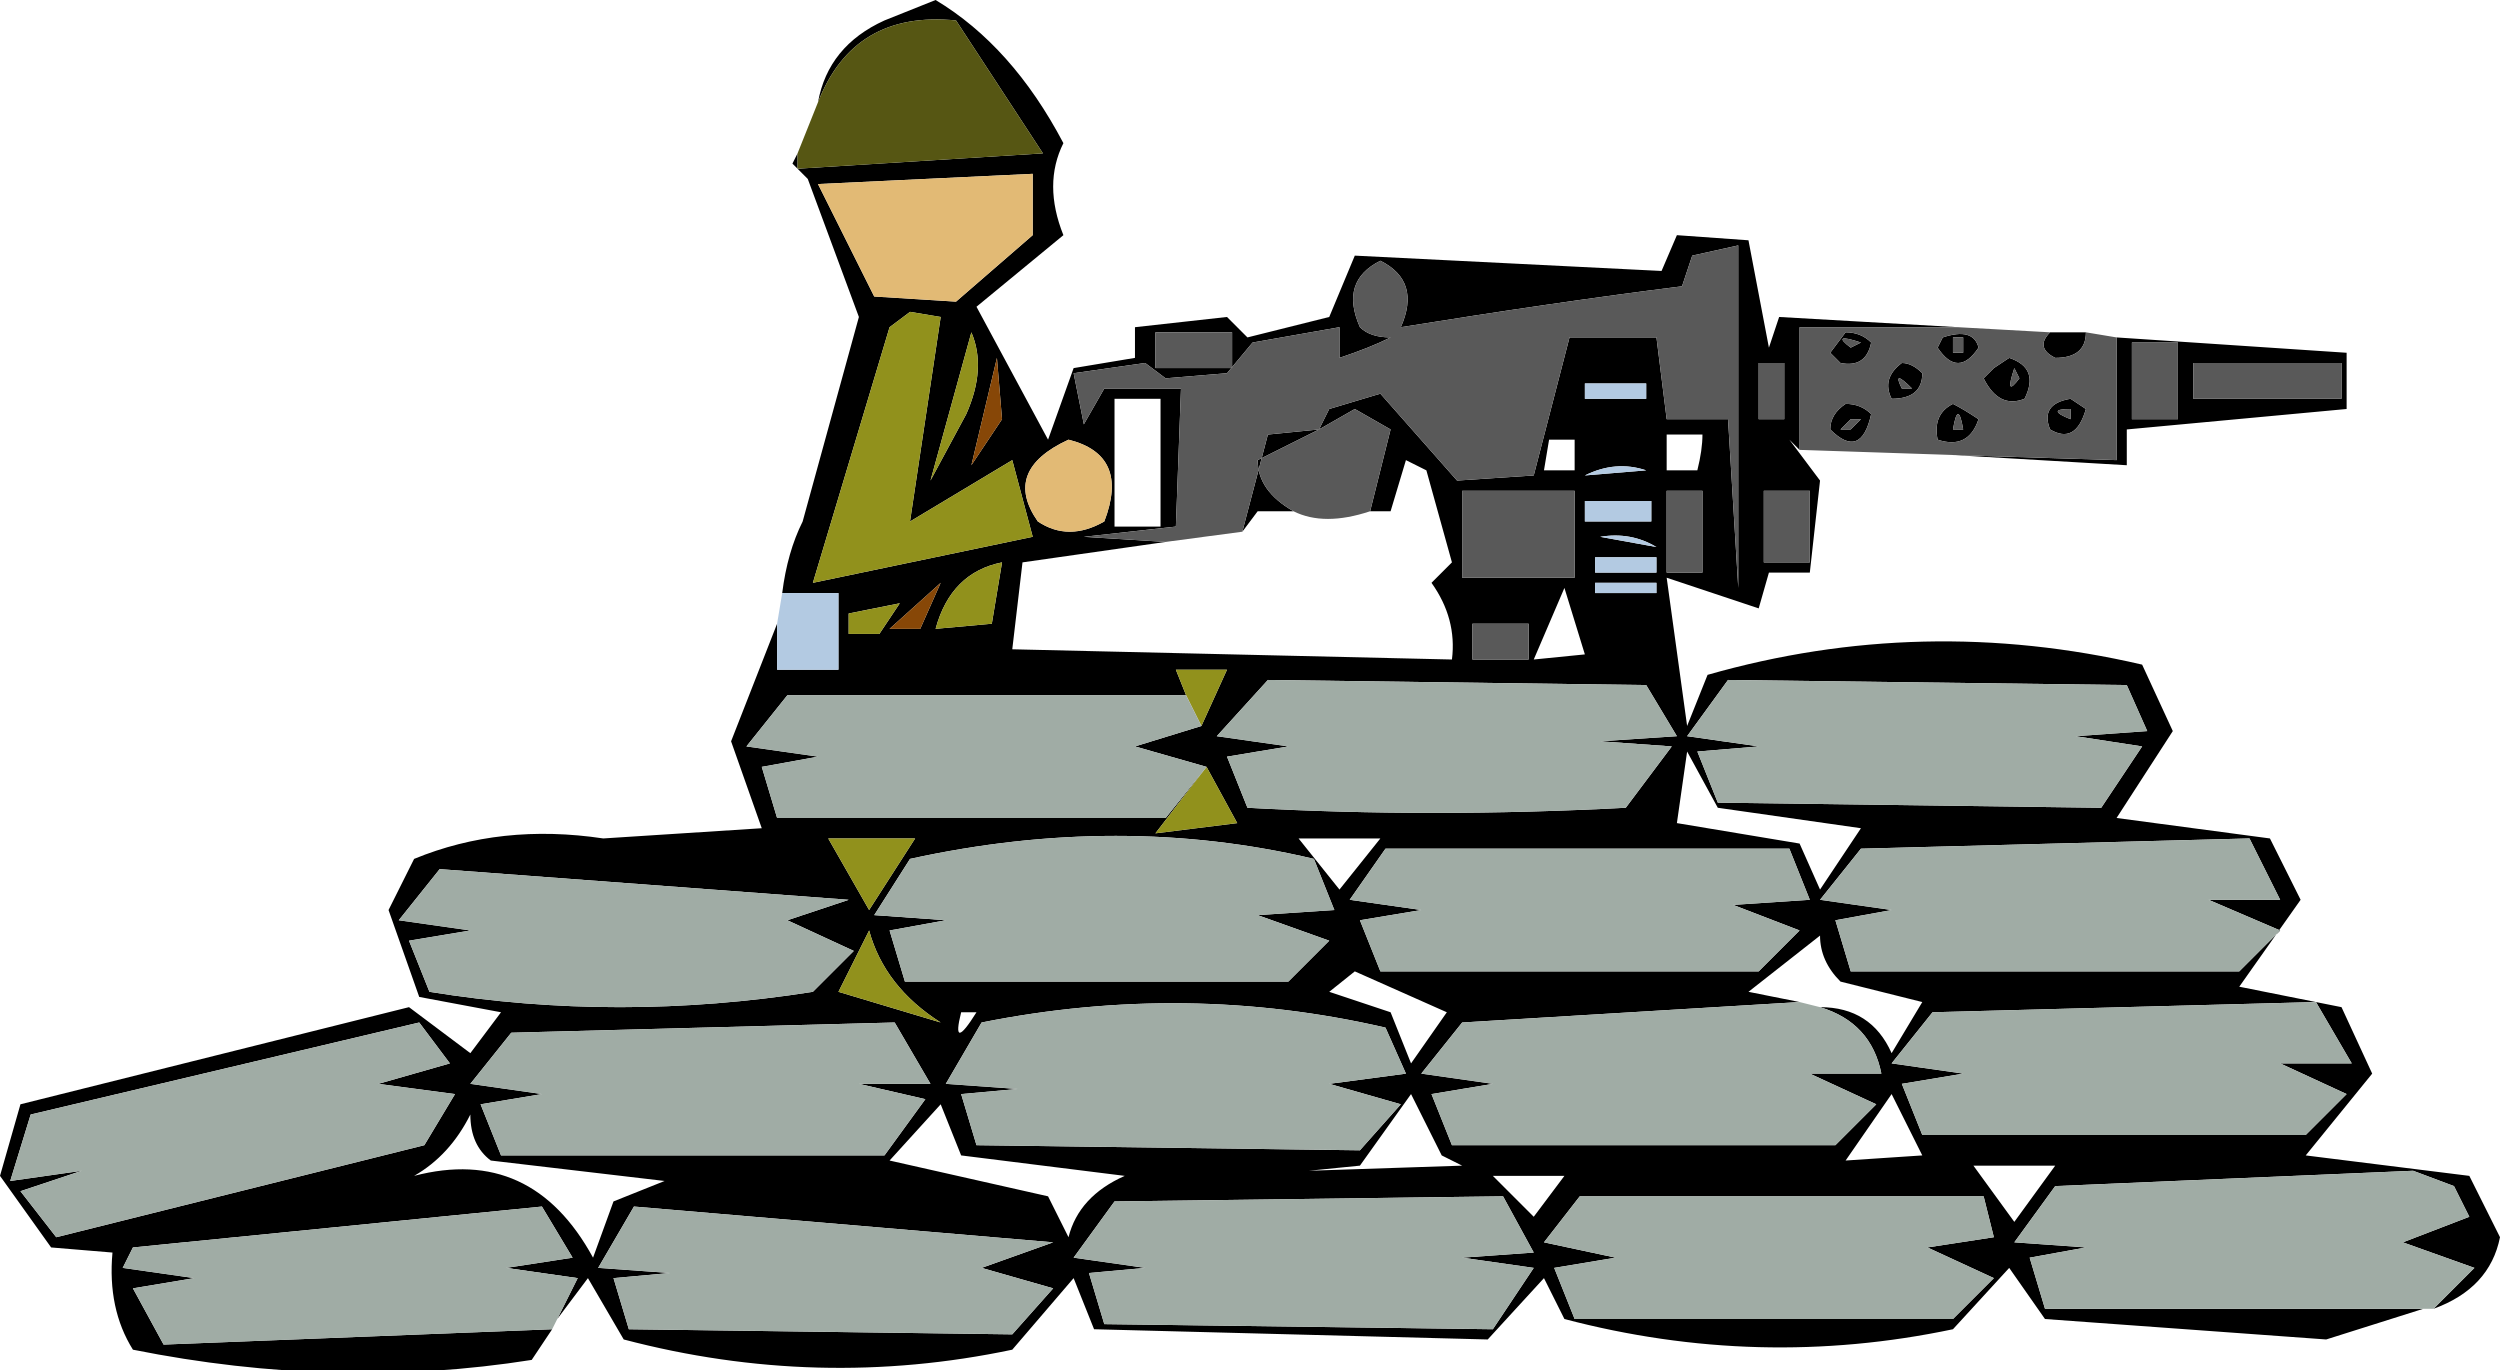
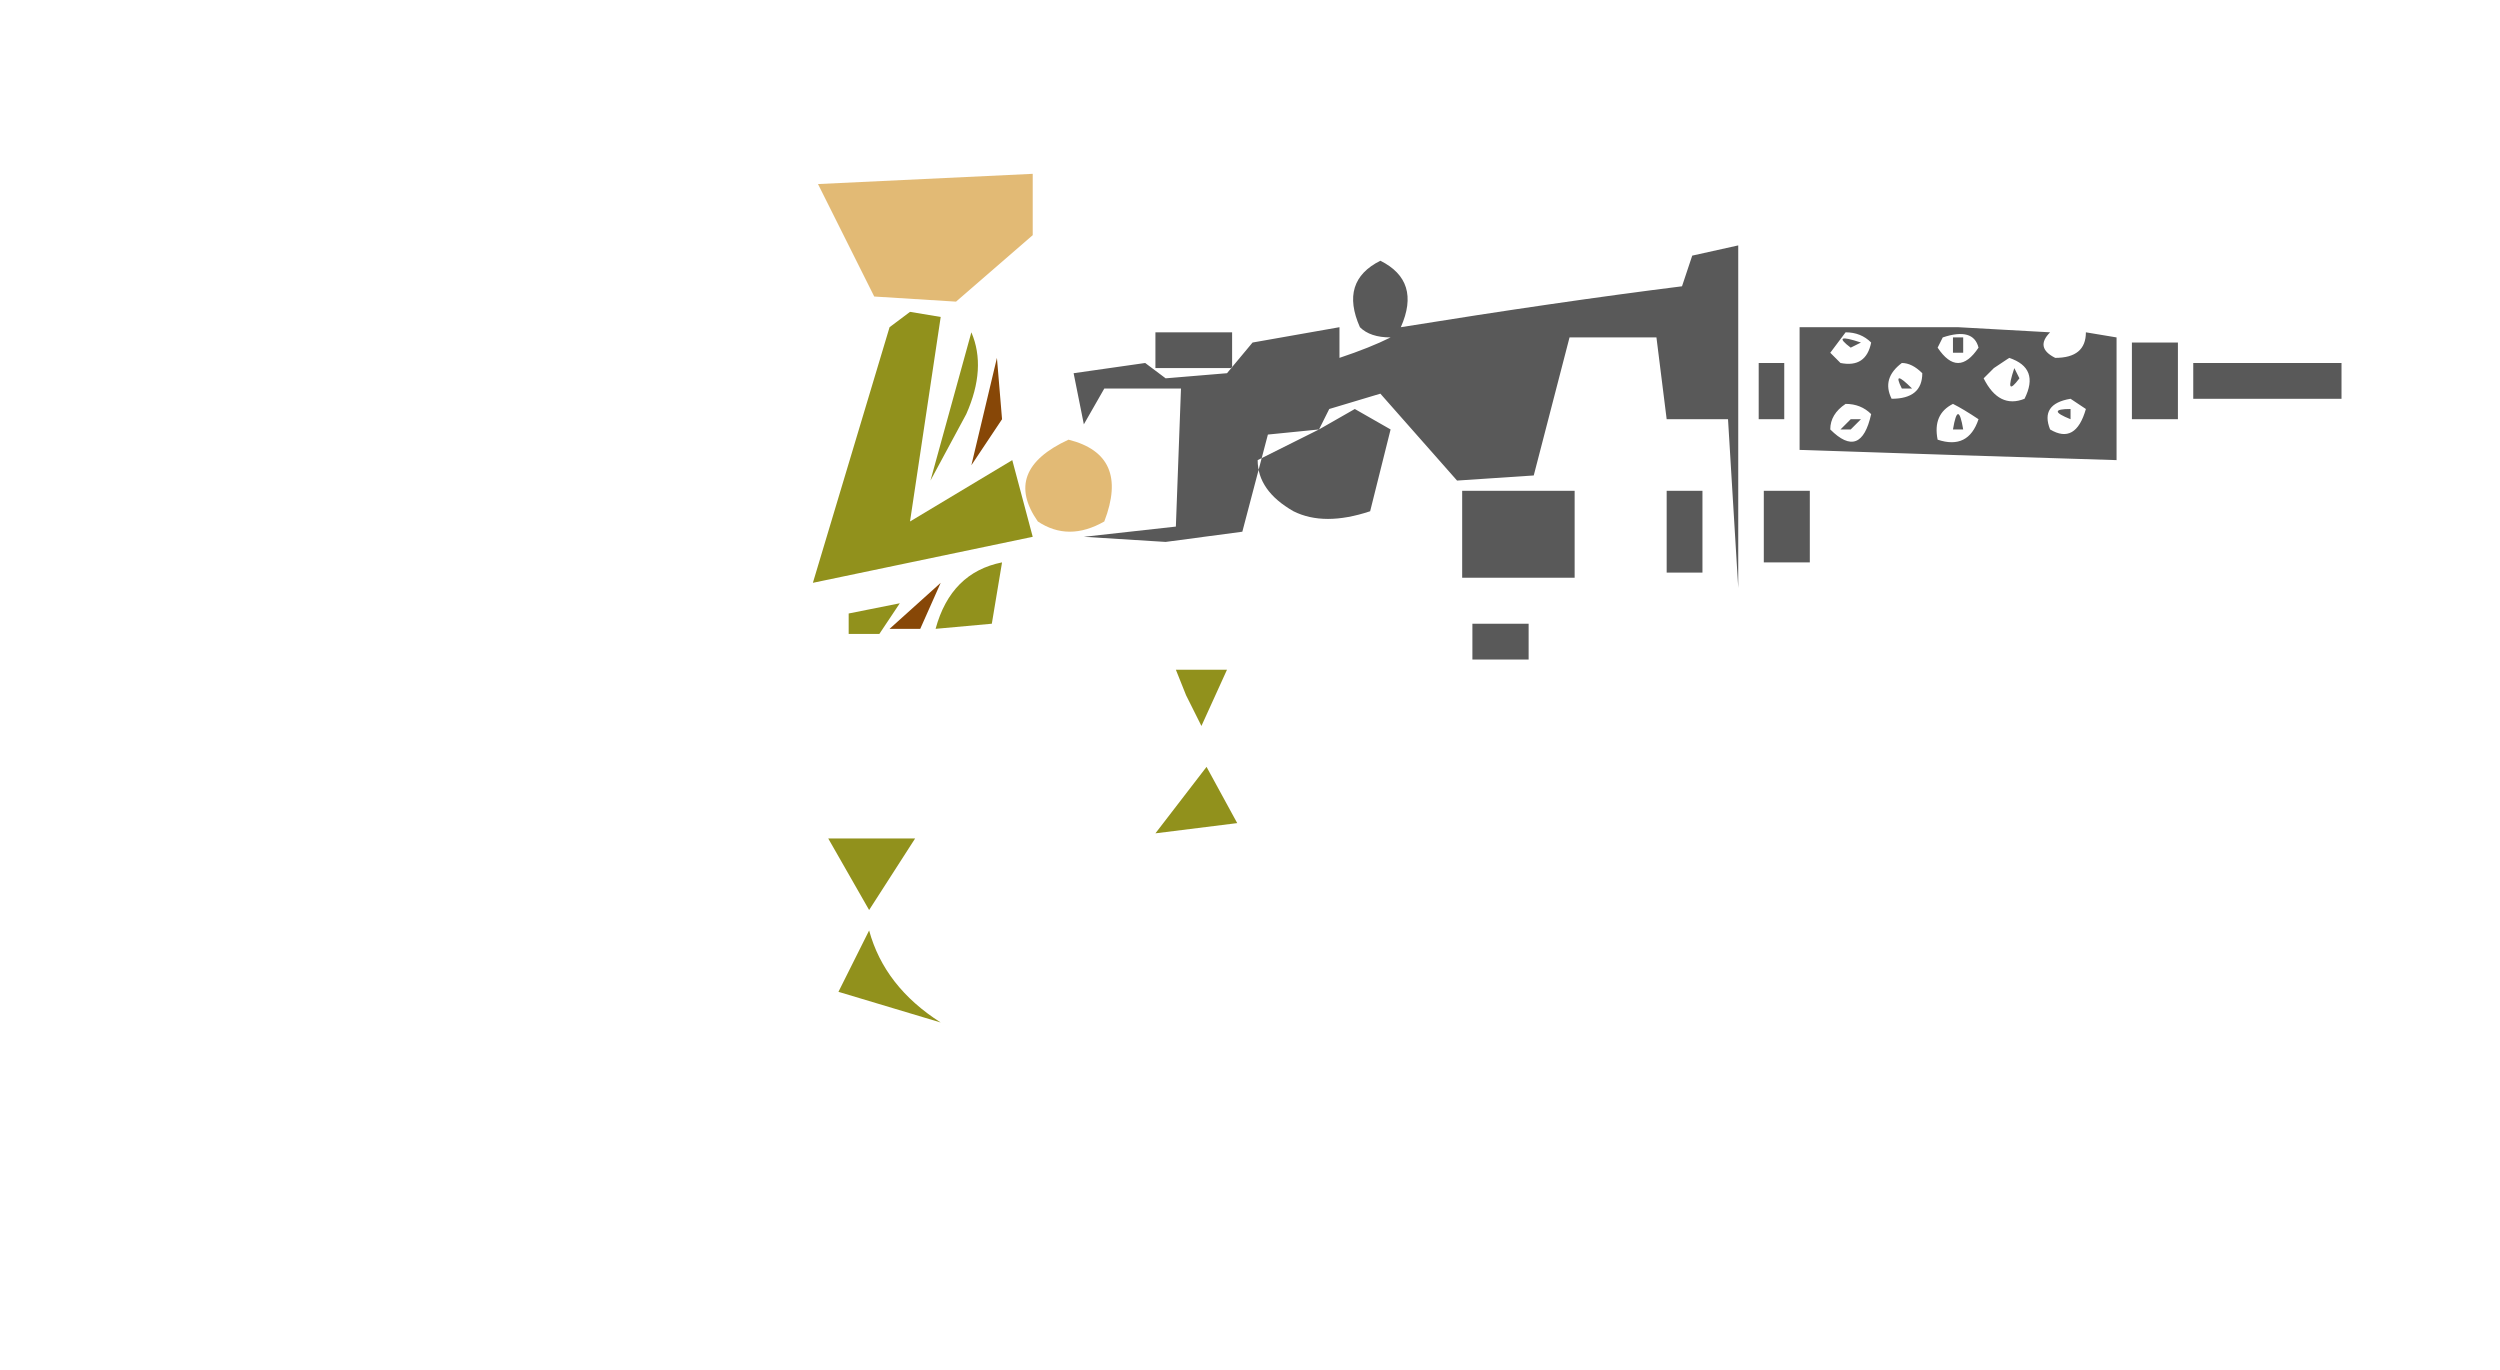
<svg xmlns="http://www.w3.org/2000/svg" height="13.4px" width="24.45px">
  <g transform="matrix(1.0, 0.0, 0.0, 1.0, 12.2, 6.7)">
-     <path d="M-4.2 -5.7 Q-4.1 -6.25 -3.55 -6.5 L-3.05 -6.7 Q-2.3 -6.25 -1.8 -5.3 -2.0 -4.9 -1.8 -4.4 L-2.65 -3.7 -1.95 -2.4 -1.7 -3.1 -1.1 -3.2 -1.1 -3.5 -0.2 -3.6 0.0 -3.4 0.8 -3.6 1.05 -4.2 4.05 -4.05 4.2 -4.4 4.9 -4.35 5.1 -3.3 5.2 -3.6 6.95 -3.5 5.4 -3.5 5.4 -2.3 5.3 -2.4 5.6 -2.0 5.5 -1.1 5.1 -1.1 5.0 -0.75 4.1 -1.05 4.3 0.4 4.5 -0.1 Q6.6 -0.7 8.75 -0.2 L9.05 0.45 8.5 1.3 10.0 1.5 10.3 2.1 9.7 2.95 10.45 3.1 10.7 3.15 11.0 3.8 10.35 4.6 11.95 4.8 12.25 5.4 Q12.15 5.9 11.6 6.1 L12.0 5.7 11.3 5.45 11.95 5.2 11.8 4.9 11.4 4.75 7.9 4.9 7.5 5.45 8.2 5.5 7.65 5.6 7.8 6.1 11.5 6.1 10.55 6.4 7.8 6.2 7.45 5.7 6.9 6.3 Q5.0 6.7 3.1 6.2 L2.9 5.8 2.35 6.4 -1.5 6.3 -1.7 5.8 -2.3 6.5 Q-4.2 6.9 -6.1 6.4 L-6.45 5.8 -6.75 6.2 -6.55 5.8 -7.25 5.7 -6.6 5.6 -6.9 5.1 -10.9 5.5 -11.0 5.7 -10.3 5.8 -10.9 5.9 -10.6 6.45 -6.8 6.3 -7.0 6.6 Q-8.9 6.9 -10.9 6.5 -11.15 6.1 -11.1 5.55 L-11.7 5.5 -12.2 4.8 -12.0 4.1 -8.2 3.15 -7.6 3.6 -7.3 3.2 -8.1 3.05 -8.4 2.2 -8.15 1.7 Q-7.3 1.35 -6.3 1.5 L-4.75 1.4 -5.05 0.55 -4.6 -0.6 -4.6 -0.15 -4.0 -0.15 -4.0 -0.9 -4.55 -0.9 Q-4.5 -1.3 -4.35 -1.6 L-3.8 -3.6 -4.3 -4.95 -4.45 -5.1 -4.4 -5.2 -4.4 -5.05 -2.0 -5.2 -2.85 -6.5 Q-3.85 -6.6 -4.2 -5.7 M10.45 3.1 L6.7 3.2 6.3 3.7 7.0 3.8 6.4 3.9 6.6 4.4 10.35 4.4 10.75 4.0 10.1 3.7 10.8 3.7 10.45 3.1 M7.85 -3.45 L8.2 -3.45 Q8.2 -3.2 7.9 -3.2 7.7 -3.3 7.85 -3.45 M8.5 -3.4 L10.75 -3.25 10.75 -2.7 8.6 -2.5 8.6 -2.15 6.9 -2.25 8.5 -2.2 8.5 -3.4 M1.2 -1.7 L1.4 -2.5 1.05 -2.7 0.7 -2.5 0.8 -2.7 1.3 -2.85 2.05 -2.0 2.8 -2.05 3.15 -3.4 4.0 -3.4 4.1 -2.6 4.7 -2.6 4.8 -0.95 4.8 -4.3 4.35 -4.2 4.25 -3.9 Q3.05 -3.75 1.5 -3.5 1.7 -3.95 1.3 -4.15 0.9 -3.95 1.1 -3.5 1.2 -3.4 1.4 -3.4 1.2 -3.3 0.9 -3.2 L0.9 -3.5 0.05 -3.35 -0.2 -3.05 -0.8 -3.0 -1.0 -3.15 -1.7 -3.05 -1.6 -2.55 -1.4 -2.9 -0.65 -2.9 -0.7 -1.55 -1.6 -1.45 -0.8 -1.4 -2.2 -1.2 -2.3 -0.35 2.0 -0.25 Q2.05 -0.65 1.8 -1.0 L2.0 -1.2 1.75 -2.1 1.55 -2.2 1.4 -1.7 1.2 -1.7 M-0.05 -1.5 L0.2 -2.45 0.7 -2.5 0.1 -2.2 Q0.1 -1.9 0.45 -1.7 L0.1 -1.7 -0.05 -1.5 M2.2 -0.25 L2.75 -0.25 2.75 -0.6 2.2 -0.6 2.2 -0.25 M2.1 -1.05 L3.2 -1.05 3.2 -1.9 2.1 -1.9 2.1 -1.05 M3.9 -2.95 L3.3 -2.95 3.3 -2.8 3.9 -2.8 3.9 -2.95 M4.1 -2.1 L4.4 -2.1 Q4.45 -2.3 4.45 -2.45 L4.1 -2.45 4.1 -2.1 M3.95 -1.8 L3.3 -1.8 3.3 -1.6 3.95 -1.6 3.95 -1.8 M4.1 -1.9 L4.1 -1.1 4.45 -1.1 4.45 -1.9 4.1 -1.9 M3.2 -2.1 L3.2 -2.4 2.95 -2.4 2.9 -2.1 3.2 -2.1 M3.3 -2.05 L3.9 -2.1 Q3.6 -2.2 3.3 -2.05 M3.1 -0.95 L2.8 -0.25 3.3 -0.3 3.1 -0.95 M3.4 -1.1 L4.0 -1.1 4.0 -1.25 3.4 -1.25 3.4 -1.1 M3.45 -1.45 L4.0 -1.35 Q3.75 -1.5 3.45 -1.45 M3.4 -0.9 L4.0 -0.9 4.0 -1.0 3.4 -1.0 3.4 -0.9 M5.05 -1.2 L5.5 -1.2 5.5 -1.9 5.05 -1.9 5.05 -1.2 M5.0 -2.6 L5.25 -2.6 5.25 -3.15 5.0 -3.15 5.0 -2.6 M0.2 -0.05 L-0.3 0.5 0.4 0.6 -0.2 0.7 0.0 1.2 Q1.8 1.3 3.7 1.2 L4.15 0.6 3.45 0.55 4.2 0.5 3.9 0.0 0.2 -0.05 M8.65 -3.35 L8.65 -2.6 9.1 -2.6 9.1 -3.35 8.65 -3.35 M6.0 -3.35 Q5.7 -3.45 5.9 -3.3 L6.0 -3.35 M6.4 -3.15 Q6.5 -3.15 6.6 -3.05 6.6 -2.8 6.3 -2.8 6.2 -3.0 6.4 -3.15 M6.8 -3.4 Q7.1 -3.5 7.15 -3.3 6.95 -3.0 6.75 -3.3 L6.8 -3.4 M5.8 -3.15 L5.7 -3.25 5.85 -3.45 Q6.0 -3.45 6.1 -3.35 6.05 -3.1 5.8 -3.15 M6.9 -3.25 L7.0 -3.25 7.0 -3.4 6.9 -3.4 6.9 -3.25 M7.15 -2.6 Q7.05 -2.3 6.75 -2.4 6.7 -2.65 6.9 -2.75 7.0 -2.7 7.15 -2.6 M7.3 -3.1 L7.45 -3.2 Q7.75 -3.1 7.6 -2.8 7.35 -2.7 7.2 -3.0 L7.3 -3.1 M7.5 -3.1 Q7.4 -2.8 7.55 -3.0 L7.5 -3.1 M6.4 -2.9 Q6.4 -2.9 6.5 -2.9 6.3 -3.1 6.4 -2.9 M6.9 -2.5 L7.0 -2.5 Q6.95 -2.8 6.9 -2.5 M5.85 -2.75 Q6.0 -2.75 6.1 -2.65 6.0 -2.2 5.7 -2.5 5.7 -2.65 5.85 -2.75 M5.9 -2.6 L5.8 -2.5 5.9 -2.5 6.0 -2.6 5.9 -2.6 M8.2 -2.7 Q8.1 -2.35 7.85 -2.5 7.75 -2.75 8.05 -2.8 L8.2 -2.7 M8.05 -2.6 L8.05 -2.7 Q7.8 -2.7 8.05 -2.6 M9.25 -2.8 L10.7 -2.8 10.7 -3.15 9.25 -3.15 9.25 -2.8 M4.7 -0.05 L4.3 0.5 5.0 0.6 4.4 0.65 4.6 1.15 8.35 1.2 8.75 0.6 8.1 0.5 8.8 0.45 8.6 0.0 4.7 -0.05 M-0.9 -3.1 L-0.15 -3.1 -0.15 -3.45 -0.9 -3.45 -0.9 -3.1 M-2.1 -5.0 L-4.2 -4.9 -3.65 -3.8 -2.85 -3.75 -2.1 -4.4 -2.1 -5.0 M-3.3 -3.65 L-3.5 -3.5 -4.25 -1.0 -2.1 -1.45 -2.3 -2.2 -3.3 -1.6 -3.0 -3.6 -3.3 -3.65 M-2.75 -2.65 Q-2.55 -3.1 -2.7 -3.45 L-3.1 -2.0 -2.75 -2.65 M-3.9 -0.5 L-3.6 -0.5 -3.4 -0.8 -3.9 -0.7 -3.9 -0.5 M-3.05 -0.55 L-2.5 -0.6 -2.4 -1.2 Q-2.9 -1.1 -3.05 -0.55 M-3.2 -0.55 L-3.0 -1.0 -3.5 -0.55 -3.2 -0.55 M-0.85 -1.55 L-0.85 -2.8 -1.3 -2.8 -1.3 -1.55 -0.85 -1.55 M-2.05 -1.6 Q-1.75 -1.4 -1.4 -1.6 -1.15 -2.25 -1.75 -2.4 -2.4 -2.1 -2.05 -1.6 M-0.45 0.4 L-0.2 -0.15 -0.7 -0.15 -0.6 0.1 -4.5 0.1 -4.9 0.6 -4.2 0.7 -4.75 0.8 -4.6 1.3 -0.8 1.3 -0.4 0.8 -1.1 0.6 -0.45 0.4 M-2.4 -2.6 L-2.45 -3.2 -2.7 -2.15 -2.4 -2.6 M-0.1 1.35 L-0.4 0.8 -0.9 1.45 -0.1 1.35 M-3.85 2.6 L-4.5 2.3 -3.9 2.1 -7.9 1.8 -8.3 2.3 -7.6 2.4 -8.2 2.5 -8.0 3.0 Q-6.15 3.3 -4.25 3.0 L-3.85 2.6 M-3.7 2.4 L-4.0 3.0 -3.0 3.3 Q-3.55 2.95 -3.7 2.4 M-3.35 2.9 L0.4 2.9 0.8 2.5 0.1 2.25 0.85 2.2 0.65 1.7 Q-1.25 1.25 -3.3 1.7 L-3.65 2.25 -2.95 2.3 -3.5 2.4 -3.35 2.9 M-4.1 1.5 L-3.7 2.2 -3.25 1.5 -4.1 1.5 M-3.15 4.05 L-3.8 3.9 -3.1 3.9 -3.45 3.3 -7.2 3.4 -7.6 3.9 -6.9 4.0 -7.5 4.1 -7.3 4.6 -3.55 4.6 -3.15 4.05 M-2.95 3.9 L-2.25 3.95 -2.8 4.0 -2.65 4.5 1.1 4.55 1.5 4.1 0.8 3.9 1.55 3.8 1.35 3.35 Q-0.6 2.9 -2.6 3.3 L-2.95 3.9 M-2.8 4.6 L-3.0 4.1 -3.5 4.65 -1.95 5.0 -1.75 5.4 Q-1.65 5.0 -1.2 4.8 L-2.8 4.6 M-2.65 3.2 L-2.8 3.2 Q-2.9 3.6 -2.65 3.2 M-1.55 5.75 L-1.4 6.25 2.4 6.3 2.8 5.7 2.1 5.6 2.8 5.55 2.5 5.0 -1.3 5.05 -1.7 5.6 -1.0 5.7 -1.55 5.75 M-1.9 5.45 L-6.0 5.1 -6.35 5.7 -5.65 5.75 -6.2 5.8 -6.05 6.3 -2.3 6.35 -1.9 5.9 -2.6 5.7 -1.9 5.45 M-7.6 4.2 Q-7.8 4.6 -8.15 4.8 -7.0 4.5 -6.4 5.6 L-6.2 5.05 -5.7 4.85 -7.4 4.65 Q-7.6 4.5 -7.6 4.2 M-8.1 3.3 L-11.9 4.2 -12.1 4.85 -11.4 4.75 -12.0 4.95 -11.65 5.4 -8.05 4.5 -7.75 4.0 -8.5 3.9 -7.8 3.7 -8.1 3.3 M10.1 2.4 L9.4 2.1 10.1 2.1 9.8 1.5 6.0 1.6 5.6 2.1 6.3 2.2 5.75 2.3 5.9 2.8 9.7 2.8 10.1 2.4 M5.4 1.55 L5.6 2.0 6.0 1.4 4.6 1.2 4.3 0.65 4.2 1.35 5.4 1.55 M5.3 1.6 L1.35 1.6 1.0 2.1 1.7 2.2 1.1 2.3 1.3 2.8 5.0 2.8 5.4 2.4 4.75 2.15 5.5 2.1 5.3 1.6 M5.6 3.15 Q6.1 3.15 6.3 3.6 L6.6 3.1 5.8 2.9 Q5.6 2.7 5.6 2.45 L4.9 3.0 5.4 3.1 2.1 3.3 1.7 3.8 2.4 3.9 1.8 4.0 2.0 4.5 5.75 4.5 6.15 4.1 5.5 3.8 6.2 3.8 Q6.1 3.3 5.6 3.15 M7.2 5.0 L3.25 5.0 2.9 5.45 3.6 5.6 3.0 5.7 3.2 6.2 6.9 6.2 7.3 5.8 6.65 5.5 7.3 5.4 7.2 5.0 M2.8 5.2 L3.1 4.8 2.4 4.8 2.8 5.2 M1.9 4.6 L1.6 4.0 1.1 4.7 0.6 4.75 2.1 4.7 1.9 4.6 M0.5 1.5 L0.9 2.0 1.3 1.5 0.5 1.5 M1.05 2.8 L0.8 3.0 1.4 3.2 1.6 3.7 1.95 3.2 1.05 2.8 M6.6 4.6 L6.3 4.0 5.85 4.65 6.6 4.6 M7.1 4.7 L7.5 5.25 7.9 4.7 7.1 4.7" fill="#000000" fill-rule="evenodd" stroke="none" />
    <path d="M5.4 -2.3 L5.4 -3.5 6.95 -3.5 7.85 -3.45 Q7.7 -3.3 7.9 -3.2 8.2 -3.2 8.2 -3.45 L8.5 -3.4 8.5 -2.2 6.9 -2.25 5.4 -2.3 M-0.8 -1.4 L-1.6 -1.45 -0.7 -1.55 -0.65 -2.9 -1.4 -2.9 -1.6 -2.55 -1.7 -3.05 -1.0 -3.15 -0.8 -3.0 -0.2 -3.05 0.05 -3.35 0.9 -3.5 0.9 -3.2 Q1.2 -3.3 1.4 -3.4 1.2 -3.4 1.1 -3.5 0.9 -3.95 1.3 -4.15 1.7 -3.95 1.5 -3.5 3.05 -3.75 4.25 -3.9 L4.35 -4.2 4.8 -4.3 4.8 -0.95 4.7 -2.6 4.1 -2.6 4.0 -3.4 3.15 -3.4 2.8 -2.05 2.05 -2.0 1.3 -2.85 0.8 -2.7 0.7 -2.5 1.05 -2.7 1.4 -2.5 1.2 -1.7 Q0.75 -1.55 0.45 -1.7 0.1 -1.9 0.1 -2.2 L0.7 -2.5 0.2 -2.45 -0.05 -1.5 -0.8 -1.4 M2.1 -1.05 L2.1 -1.9 3.2 -1.9 3.2 -1.05 2.1 -1.05 M2.2 -0.25 L2.2 -0.6 2.75 -0.6 2.75 -0.25 2.2 -0.25 M4.1 -1.9 L4.45 -1.9 4.45 -1.1 4.1 -1.1 4.1 -1.9 M5.0 -2.6 L5.0 -3.15 5.25 -3.15 5.25 -2.6 5.0 -2.6 M5.05 -1.2 L5.05 -1.9 5.5 -1.9 5.5 -1.2 5.05 -1.2 M8.65 -3.35 L9.1 -3.35 9.1 -2.6 8.65 -2.6 8.65 -3.35 M6.0 -3.35 L5.9 -3.3 Q5.7 -3.45 6.0 -3.35 M5.8 -3.15 Q6.05 -3.1 6.1 -3.35 6.0 -3.45 5.85 -3.45 L5.7 -3.25 5.8 -3.15 M6.8 -3.4 L6.75 -3.3 Q6.95 -3.0 7.15 -3.3 7.1 -3.5 6.8 -3.4 M6.4 -3.15 Q6.2 -3.0 6.3 -2.8 6.6 -2.8 6.6 -3.05 6.5 -3.15 6.4 -3.15 M6.9 -3.25 L6.9 -3.4 7.0 -3.4 7.0 -3.25 6.9 -3.25 M7.3 -3.1 L7.2 -3.0 Q7.35 -2.7 7.6 -2.8 7.75 -3.1 7.45 -3.2 L7.3 -3.1 M7.15 -2.6 Q7.0 -2.7 6.9 -2.75 6.7 -2.65 6.75 -2.4 7.05 -2.3 7.15 -2.6 M6.9 -2.5 Q6.95 -2.8 7.0 -2.5 L6.9 -2.5 M6.4 -2.9 Q6.3 -3.1 6.5 -2.9 6.4 -2.9 6.4 -2.9 M7.5 -3.1 L7.55 -3.0 Q7.4 -2.8 7.5 -3.1 M5.85 -2.75 Q5.7 -2.65 5.7 -2.5 6.0 -2.2 6.1 -2.65 6.0 -2.75 5.85 -2.75 M5.9 -2.6 L6.0 -2.6 5.9 -2.5 5.8 -2.5 5.9 -2.6 M8.2 -2.7 L8.05 -2.8 Q7.75 -2.75 7.85 -2.5 8.1 -2.35 8.2 -2.7 M9.25 -2.8 L9.25 -3.15 10.7 -3.15 10.7 -2.8 9.25 -2.8 M8.05 -2.6 Q7.8 -2.7 8.05 -2.7 L8.05 -2.6 M-0.9 -3.1 L-0.9 -3.45 -0.15 -3.45 -0.15 -3.1 -0.9 -3.1" fill="#595959" fill-rule="evenodd" stroke="none" />
-     <path d="M-4.2 -5.7 Q-3.85 -6.6 -2.85 -6.5 L-2.0 -5.2 -4.4 -5.05 -4.4 -5.2 -4.2 -5.7" fill="#565613" fill-rule="evenodd" stroke="none" />
    <path d="M-2.1 -5.0 L-2.1 -4.4 -2.85 -3.75 -3.65 -3.8 -4.2 -4.9 -2.1 -5.0 M-2.05 -1.6 Q-2.4 -2.1 -1.75 -2.4 -1.15 -2.25 -1.4 -1.6 -1.75 -1.4 -2.05 -1.6" fill="#e2ba75" fill-rule="evenodd" stroke="none" />
    <path d="M-2.75 -2.65 L-3.1 -2.0 -2.7 -3.45 Q-2.55 -3.1 -2.75 -2.65 M-3.3 -3.65 L-3.0 -3.6 -3.3 -1.6 -2.3 -2.2 -2.1 -1.45 -4.25 -1.0 -3.5 -3.5 -3.3 -3.65 M-3.05 -0.55 Q-2.9 -1.1 -2.4 -1.2 L-2.5 -0.6 -3.05 -0.55 M-3.9 -0.5 L-3.9 -0.7 -3.4 -0.8 -3.6 -0.5 -3.9 -0.5 M-0.6 0.1 L-0.7 -0.15 -0.2 -0.15 -0.45 0.4 -0.6 0.1 M-0.1 1.35 L-0.9 1.45 -0.4 0.8 -0.1 1.35 M-3.7 2.4 Q-3.55 2.95 -3.0 3.3 L-4.0 3.0 -3.7 2.4 M-4.1 1.5 L-3.25 1.5 -3.7 2.2 -4.1 1.5" fill="#91911c" fill-rule="evenodd" stroke="none" />
    <path d="M-3.2 -0.55 L-3.5 -0.55 -3.0 -1.0 -3.2 -0.55 M-2.4 -2.6 L-2.7 -2.15 -2.45 -3.2 -2.4 -2.6" fill="#874707" fill-rule="evenodd" stroke="none" />
-     <path d="M-4.55 -0.9 L-4.0 -0.9 -4.0 -0.15 -4.6 -0.15 -4.6 -0.6 -4.55 -0.9 M3.9 -2.95 L3.9 -2.8 3.3 -2.8 3.3 -2.95 3.9 -2.95 M3.95 -1.8 L3.95 -1.6 3.3 -1.6 3.3 -1.8 3.95 -1.8 M3.3 -2.05 Q3.6 -2.2 3.9 -2.1 L3.3 -2.05 M3.4 -0.9 L3.4 -1.0 4.0 -1.0 4.0 -0.9 3.4 -0.9 M3.45 -1.45 Q3.75 -1.5 4.0 -1.35 L3.45 -1.45 M3.4 -1.1 L3.4 -1.25 4.0 -1.25 4.0 -1.1 3.4 -1.1" fill="#b3cae2" fill-rule="evenodd" stroke="none" />
-     <path d="M-6.8 6.3 L-10.6 6.45 -10.9 5.9 -10.3 5.8 -11.0 5.7 -10.9 5.5 -6.9 5.1 -6.6 5.6 -7.25 5.7 -6.55 5.8 -6.75 6.2 -6.8 6.3 M11.5 6.1 L7.8 6.1 7.65 5.6 8.2 5.5 7.5 5.45 7.9 4.9 11.4 4.75 11.8 4.9 11.95 5.2 11.3 5.45 12.0 5.7 11.6 6.1 11.5 6.1 M10.45 3.1 L10.8 3.7 10.1 3.7 10.75 4.0 10.35 4.4 6.6 4.4 6.4 3.9 7.0 3.8 6.3 3.7 6.7 3.2 10.45 3.1 M0.2 -0.05 L3.9 0.0 4.2 0.5 3.45 0.55 4.15 0.6 3.7 1.2 Q1.8 1.3 0.0 1.2 L-0.2 0.7 0.4 0.6 -0.3 0.5 0.2 -0.05 M4.7 -0.05 L8.6 0.0 8.8 0.45 8.1 0.5 8.75 0.6 8.35 1.2 4.6 1.15 4.4 0.65 5.0 0.6 4.3 0.5 4.7 -0.05 M-0.45 0.4 L-1.1 0.6 -0.4 0.8 -0.8 1.3 -4.6 1.3 -4.75 0.8 -4.2 0.7 -4.9 0.6 -4.5 0.1 -0.6 0.1 -0.45 0.4 M-3.85 2.6 L-4.25 3.0 Q-6.15 3.3 -8.0 3.0 L-8.2 2.5 -7.6 2.4 -8.3 2.3 -7.9 1.8 -3.9 2.1 -4.5 2.3 -3.85 2.6 M-3.35 2.9 L-3.5 2.4 -2.95 2.3 -3.65 2.25 -3.3 1.7 Q-1.25 1.25 0.65 1.7 L0.85 2.2 0.1 2.25 0.8 2.5 0.4 2.9 -3.35 2.9 M-2.95 3.9 L-2.6 3.3 Q-0.6 2.9 1.35 3.35 L1.55 3.8 0.8 3.9 1.5 4.1 1.1 4.55 -2.65 4.5 -2.8 4.0 -2.25 3.95 -2.95 3.9 M-3.15 4.05 L-3.55 4.6 -7.3 4.6 -7.5 4.1 -6.9 4.0 -7.6 3.9 -7.2 3.4 -3.45 3.3 -3.1 3.9 -3.8 3.9 -3.15 4.05 M-1.9 5.45 L-2.6 5.7 -1.9 5.9 -2.3 6.35 -6.05 6.3 -6.2 5.8 -5.65 5.75 -6.35 5.7 -6.0 5.1 -1.9 5.45 M-1.55 5.75 L-1.0 5.7 -1.7 5.6 -1.3 5.05 2.5 5.0 2.8 5.55 2.1 5.6 2.8 5.7 2.4 6.3 -1.4 6.25 -1.55 5.75 M-8.1 3.3 L-7.8 3.7 -8.5 3.9 -7.75 4.0 -8.05 4.5 -11.65 5.4 -12.0 4.95 -11.4 4.75 -12.1 4.85 -11.9 4.2 -8.1 3.3 M10.1 2.4 L9.7 2.8 5.9 2.8 5.75 2.3 6.3 2.2 5.6 2.1 6.0 1.6 9.8 1.5 10.1 2.1 9.4 2.1 10.1 2.4 M5.3 1.6 L5.5 2.1 4.75 2.15 5.4 2.4 5.0 2.8 1.3 2.8 1.1 2.3 1.7 2.2 1.0 2.1 1.35 1.6 5.3 1.6 M5.6 3.15 Q6.1 3.3 6.2 3.8 L5.5 3.8 6.15 4.1 5.75 4.5 2.0 4.5 1.8 4.0 2.4 3.9 1.7 3.8 2.1 3.3 5.4 3.1 5.6 3.15 M7.2 5.0 L7.3 5.4 6.65 5.5 7.3 5.8 6.9 6.2 3.2 6.2 3.0 5.7 3.6 5.6 2.9 5.45 3.25 5.0 7.2 5.0" fill="#a0aca5" fill-rule="evenodd" stroke="none" />
  </g>
</svg>